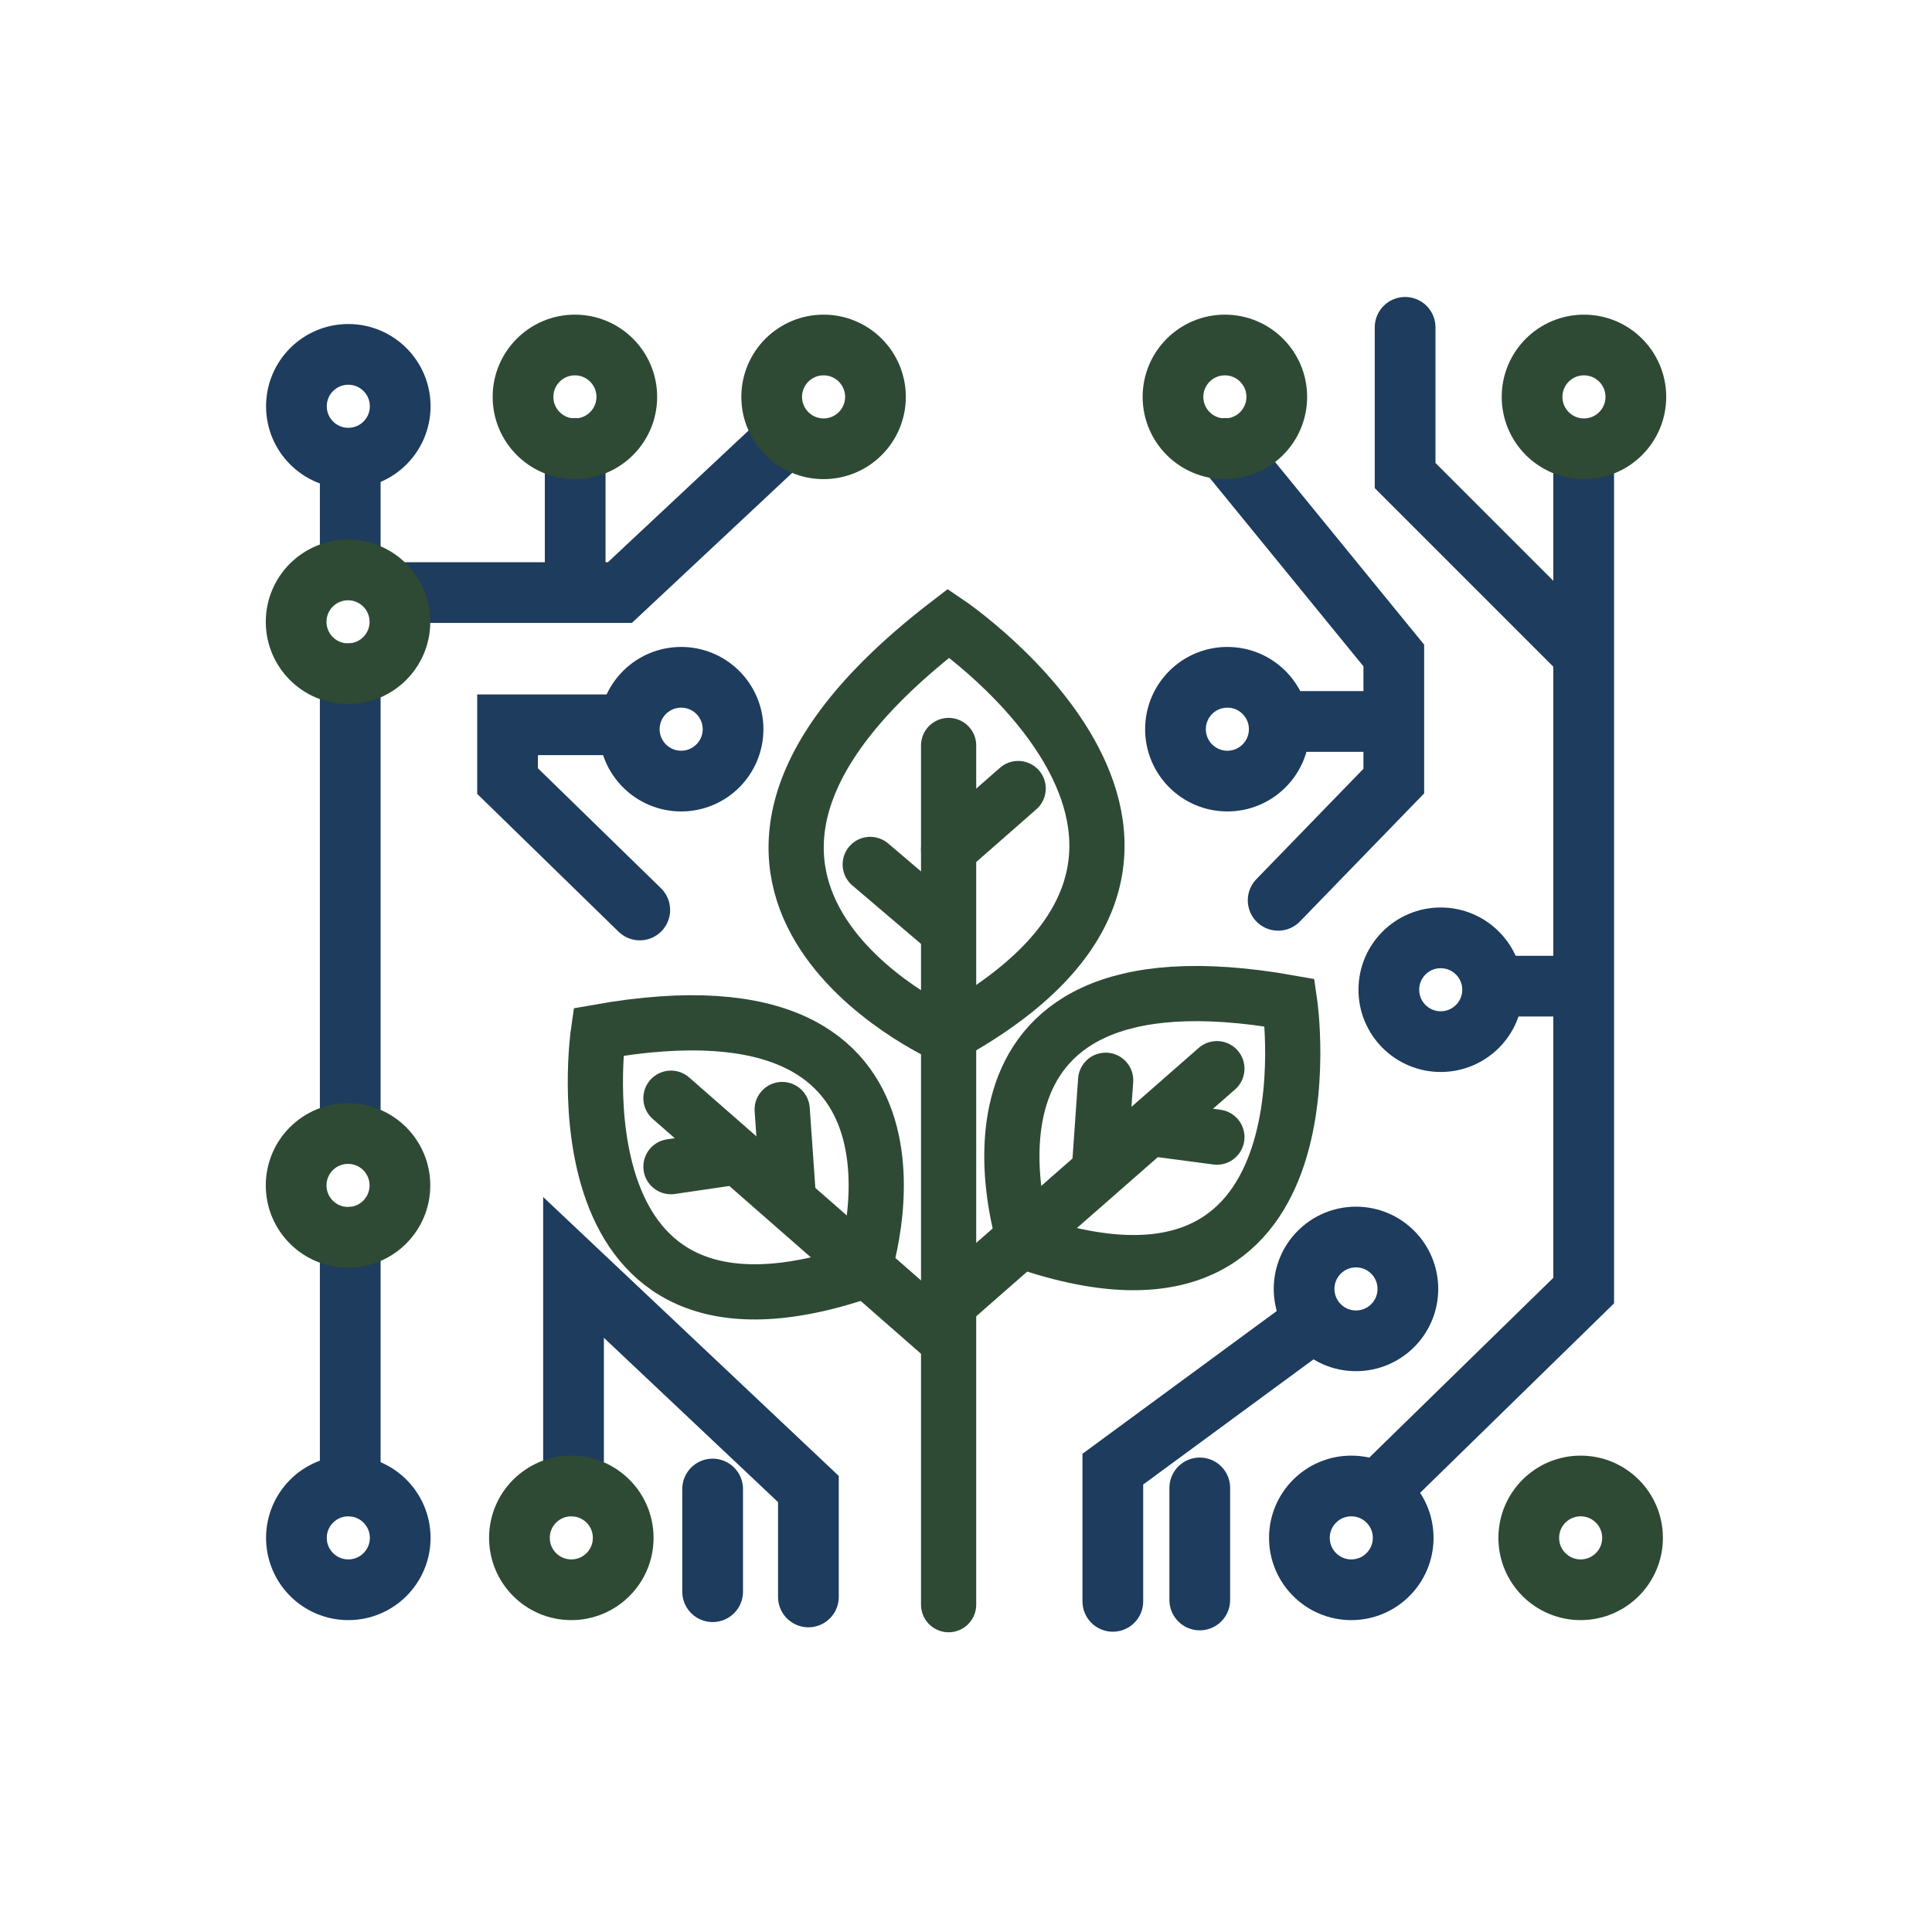
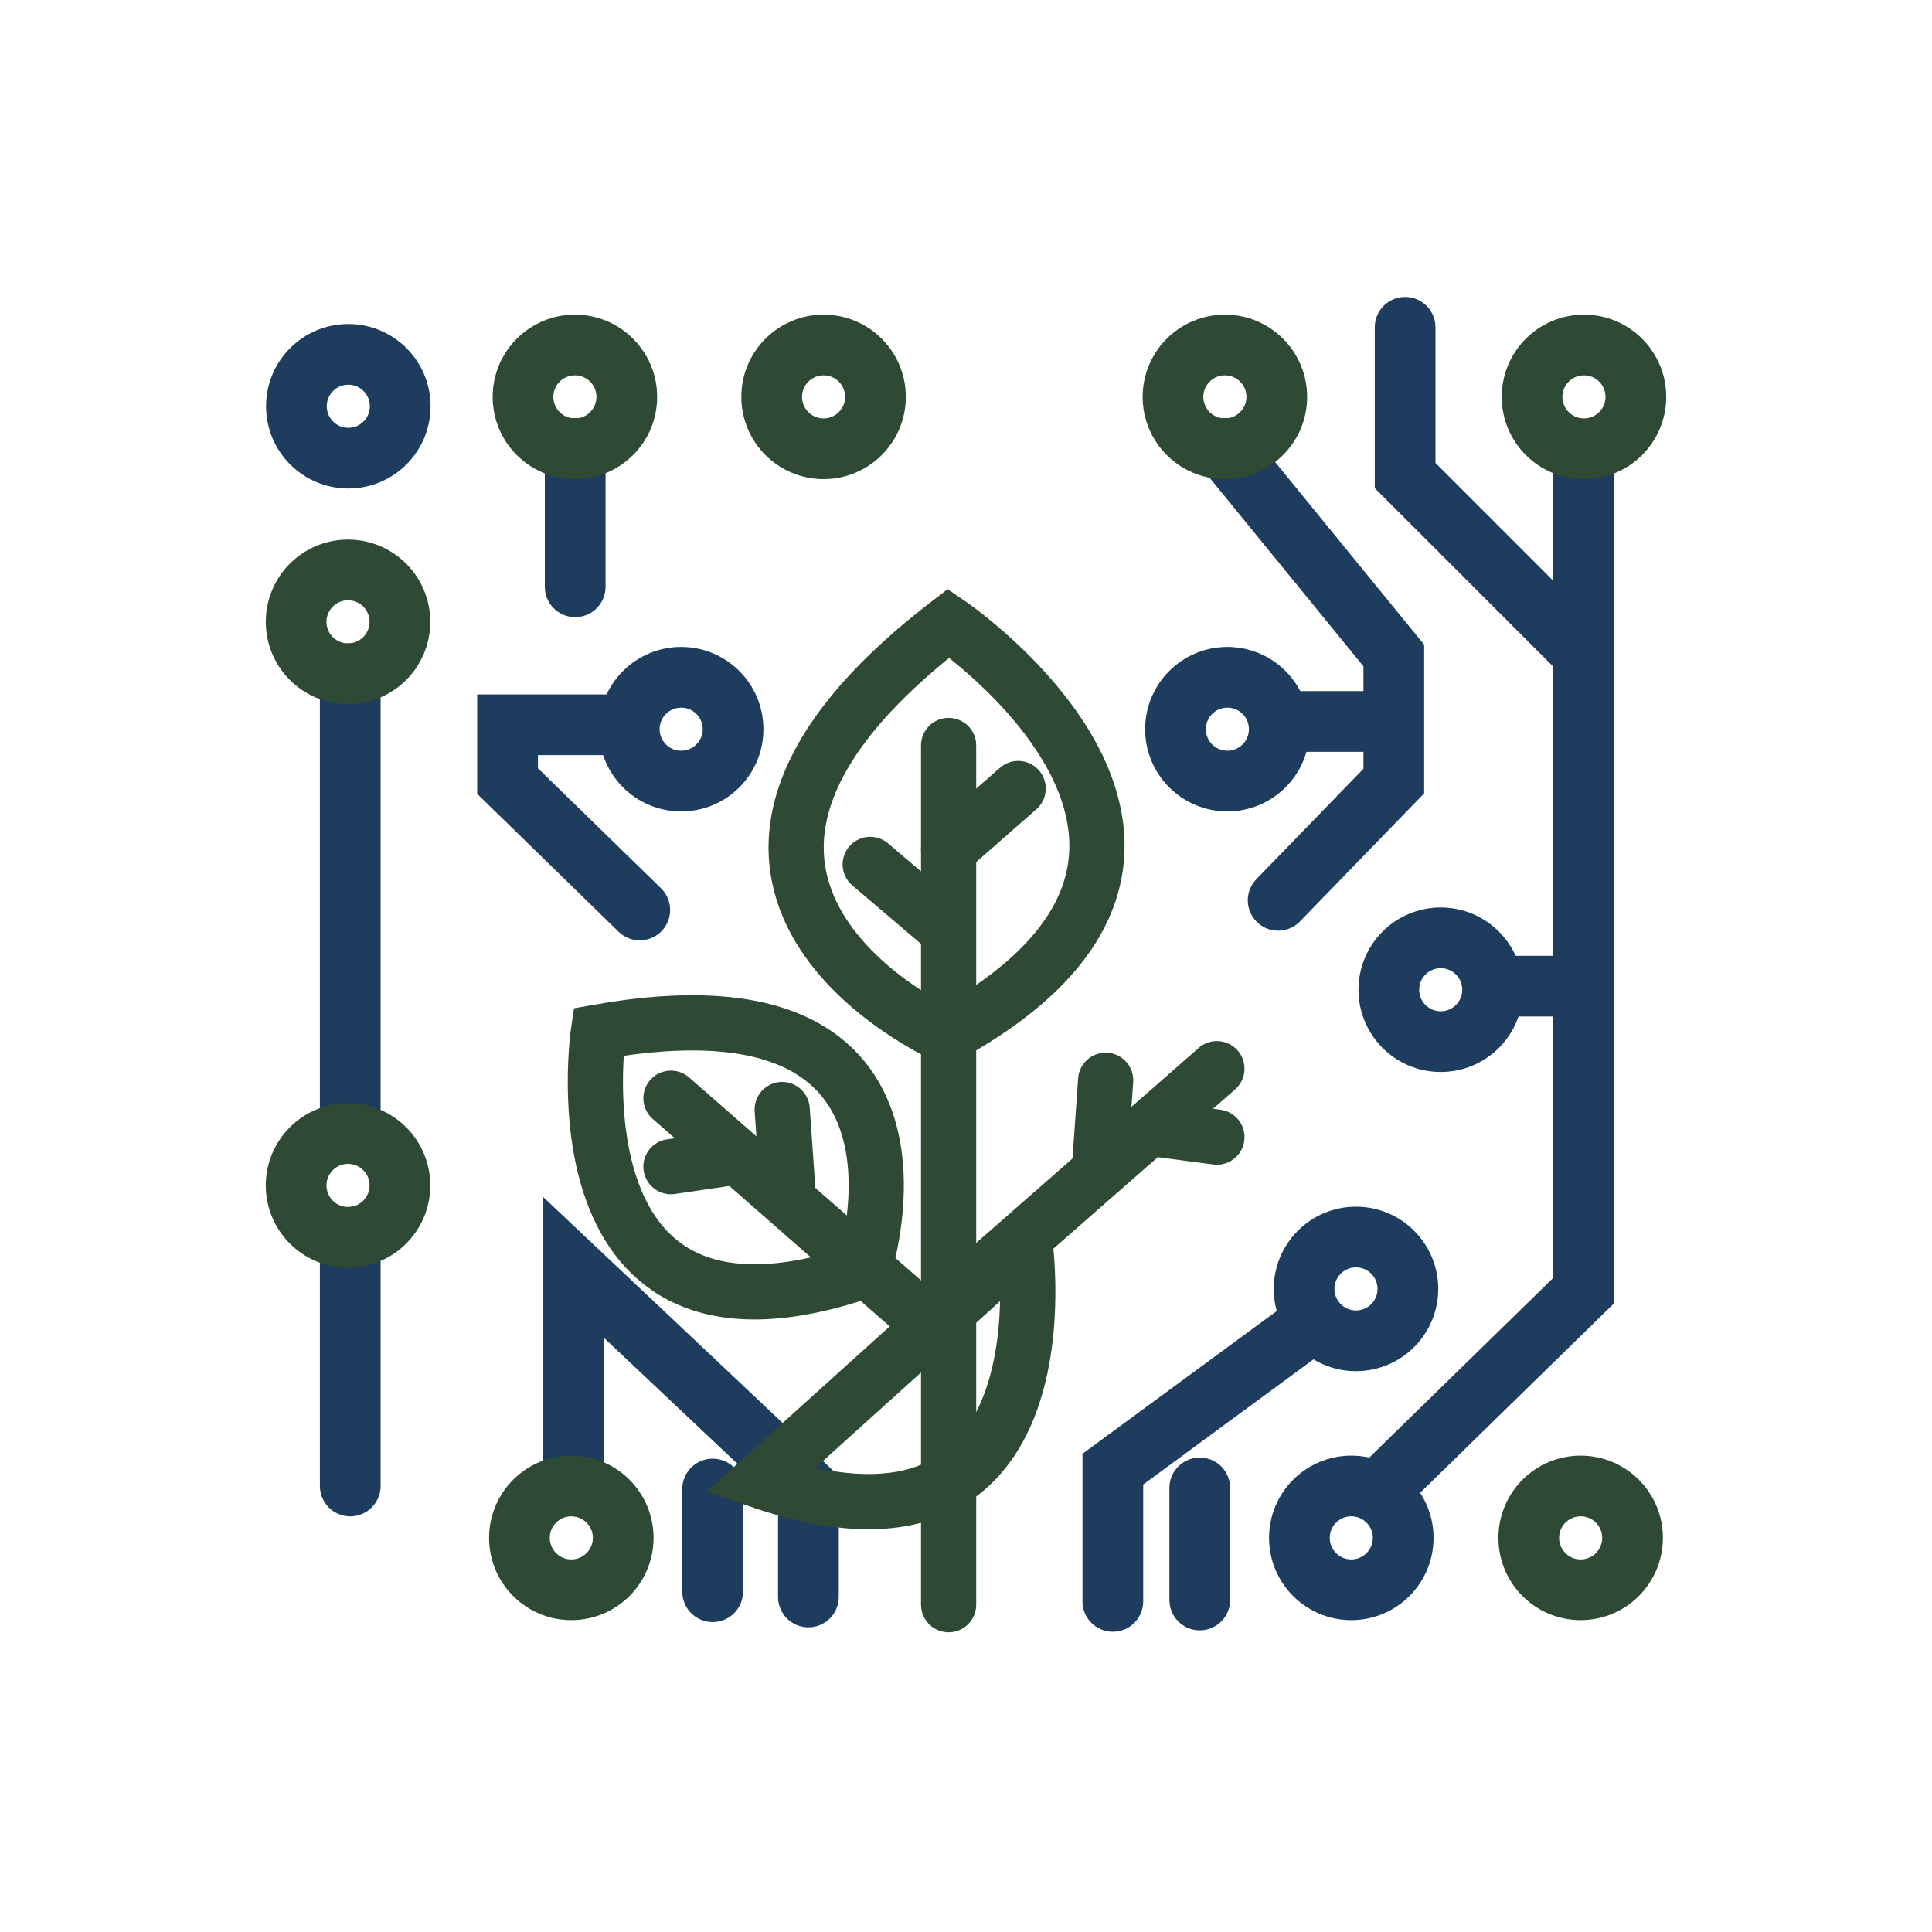
<svg xmlns="http://www.w3.org/2000/svg" id="Capa_1" version="1.1" viewBox="0 0 700 700">
  <defs>
    <style>
      .st0 {
        stroke: #1d3c5e;
      }

      .st0, .st1 {
        stroke-width: 22px;
      }

      .st0, .st1, .st2 {
        fill: none;
        stroke-linecap: round;
        stroke-miterlimit: 10;
      }

      .st1, .st2 {
        stroke: #2e4a34;
      }

      .st2 {
        stroke-width: 20px;
      }
    </style>
  </defs>
  <line class="st0" x1="126.9" y1="409.6" x2="126.9" y2="244.1" />
-   <line class="st0" x1="126.9" y1="205.8" x2="126.9" y2="166.9" />
  <polyline class="st0" points="573.8 166.9 573.8 467.6 500.2 539.5" />
  <line class="st0" x1="126.9" y1="538.4" x2="126.9" y2="448.3" />
-   <polyline class="st0" points="145.5 214.7 224.6 214.7 280.9 162" />
  <polyline class="st0" points="443.8 162.5 505 237.5 505 283 463.1 326.2" />
  <polyline class="st0" points="207.8 538.4 207.8 459.2 292.9 539.5 292.9 578.6" />
  <line class="st0" x1="258.2" y1="539.5" x2="258.2" y2="576.7" />
  <polyline class="st0" points="231.8 329.7 183.9 283 183.9 262.6 227.1 262.6" />
  <line class="st0" x1="503.8" y1="261.4" x2="464.3" y2="261.4" />
  <line class="st0" x1="570.9" y1="357.3" x2="541" y2="357.3" />
  <polyline class="st0" points="403.2 580.2 403.2 532.3 474.1 480.2" />
  <circle class="st0" cx="491.3" cy="467" r="18.8" />
  <circle class="st0" cx="522" cy="358.6" r="18.8" />
  <circle class="st0" cx="489.6" cy="557.2" r="18.8" />
-   <circle class="st0" cx="126.2" cy="557.2" r="18.8" />
  <circle class="st0" cx="126.2" cy="147.2" r="18.8" />
  <circle class="st1" cx="572.7" cy="557.2" r="18.8" />
  <circle class="st1" cx="207" cy="557.2" r="18.8" />
  <circle class="st1" cx="126.1" cy="429.5" r="18.8" />
  <circle class="st1" cx="126.1" cy="225.3" r="18.8" />
  <circle class="st0" cx="246.8" cy="264.2" r="18.8" />
  <circle class="st0" cx="444.7" cy="264.2" r="18.8" />
  <circle class="st1" cx="298.4" cy="143.8" r="18.8" />
  <circle class="st1" cx="443.8" cy="143.8" r="18.8" />
  <circle class="st1" cx="573.9" cy="143.8" r="18.8" />
  <path class="st2" d="M342.7,375.3s-122.7-54.6,1-149.5c0,0,121.6,82.5-1,149.5Z" />
  <polyline class="st2" points="343.7 270.1 343.7 307.8 343.7 581.4" />
  <line class="st2" x1="368.9" y1="285.7" x2="343.7" y2="307.8" />
  <line class="st2" x1="315.3" y1="313.2" x2="342.8" y2="336.6" />
-   <path class="st2" d="M371.3,449.9s-36.8-110.2,96-86.6c0,0,18.4,125.8-96,86.6Z" />
+   <path class="st2" d="M371.3,449.9c0,0,18.4,125.8-96,86.6Z" />
  <line class="st2" x1="340.6" y1="475.1" x2="440.9" y2="387.2" />
  <line class="st2" x1="400.6" y1="391.4" x2="398.5" y2="421.3" />
  <line class="st2" x1="440.9" y1="412" x2="417.5" y2="408.9" />
  <path class="st2" d="M312.8,460.5s36.8-110.2-96-86.6c0,0-18.4,125.8,96,86.6Z" />
  <line class="st2" x1="343.4" y1="485.7" x2="243.1" y2="397.9" />
  <line class="st2" x1="283.4" y1="402" x2="285.5" y2="432" />
  <line class="st2" x1="243.1" y1="422.7" x2="264.2" y2="419.6" />
  <line class="st0" x1="208.4" y1="212.6" x2="208.4" y2="162.5" />
  <line class="st0" x1="434.7" y1="539.1" x2="434.7" y2="579.7" />
  <polyline class="st0" points="509.1 118.6 509.1 172.3 571.1 234.3" />
  <circle class="st1" cx="208.3" cy="143.8" r="18.8" />
</svg>